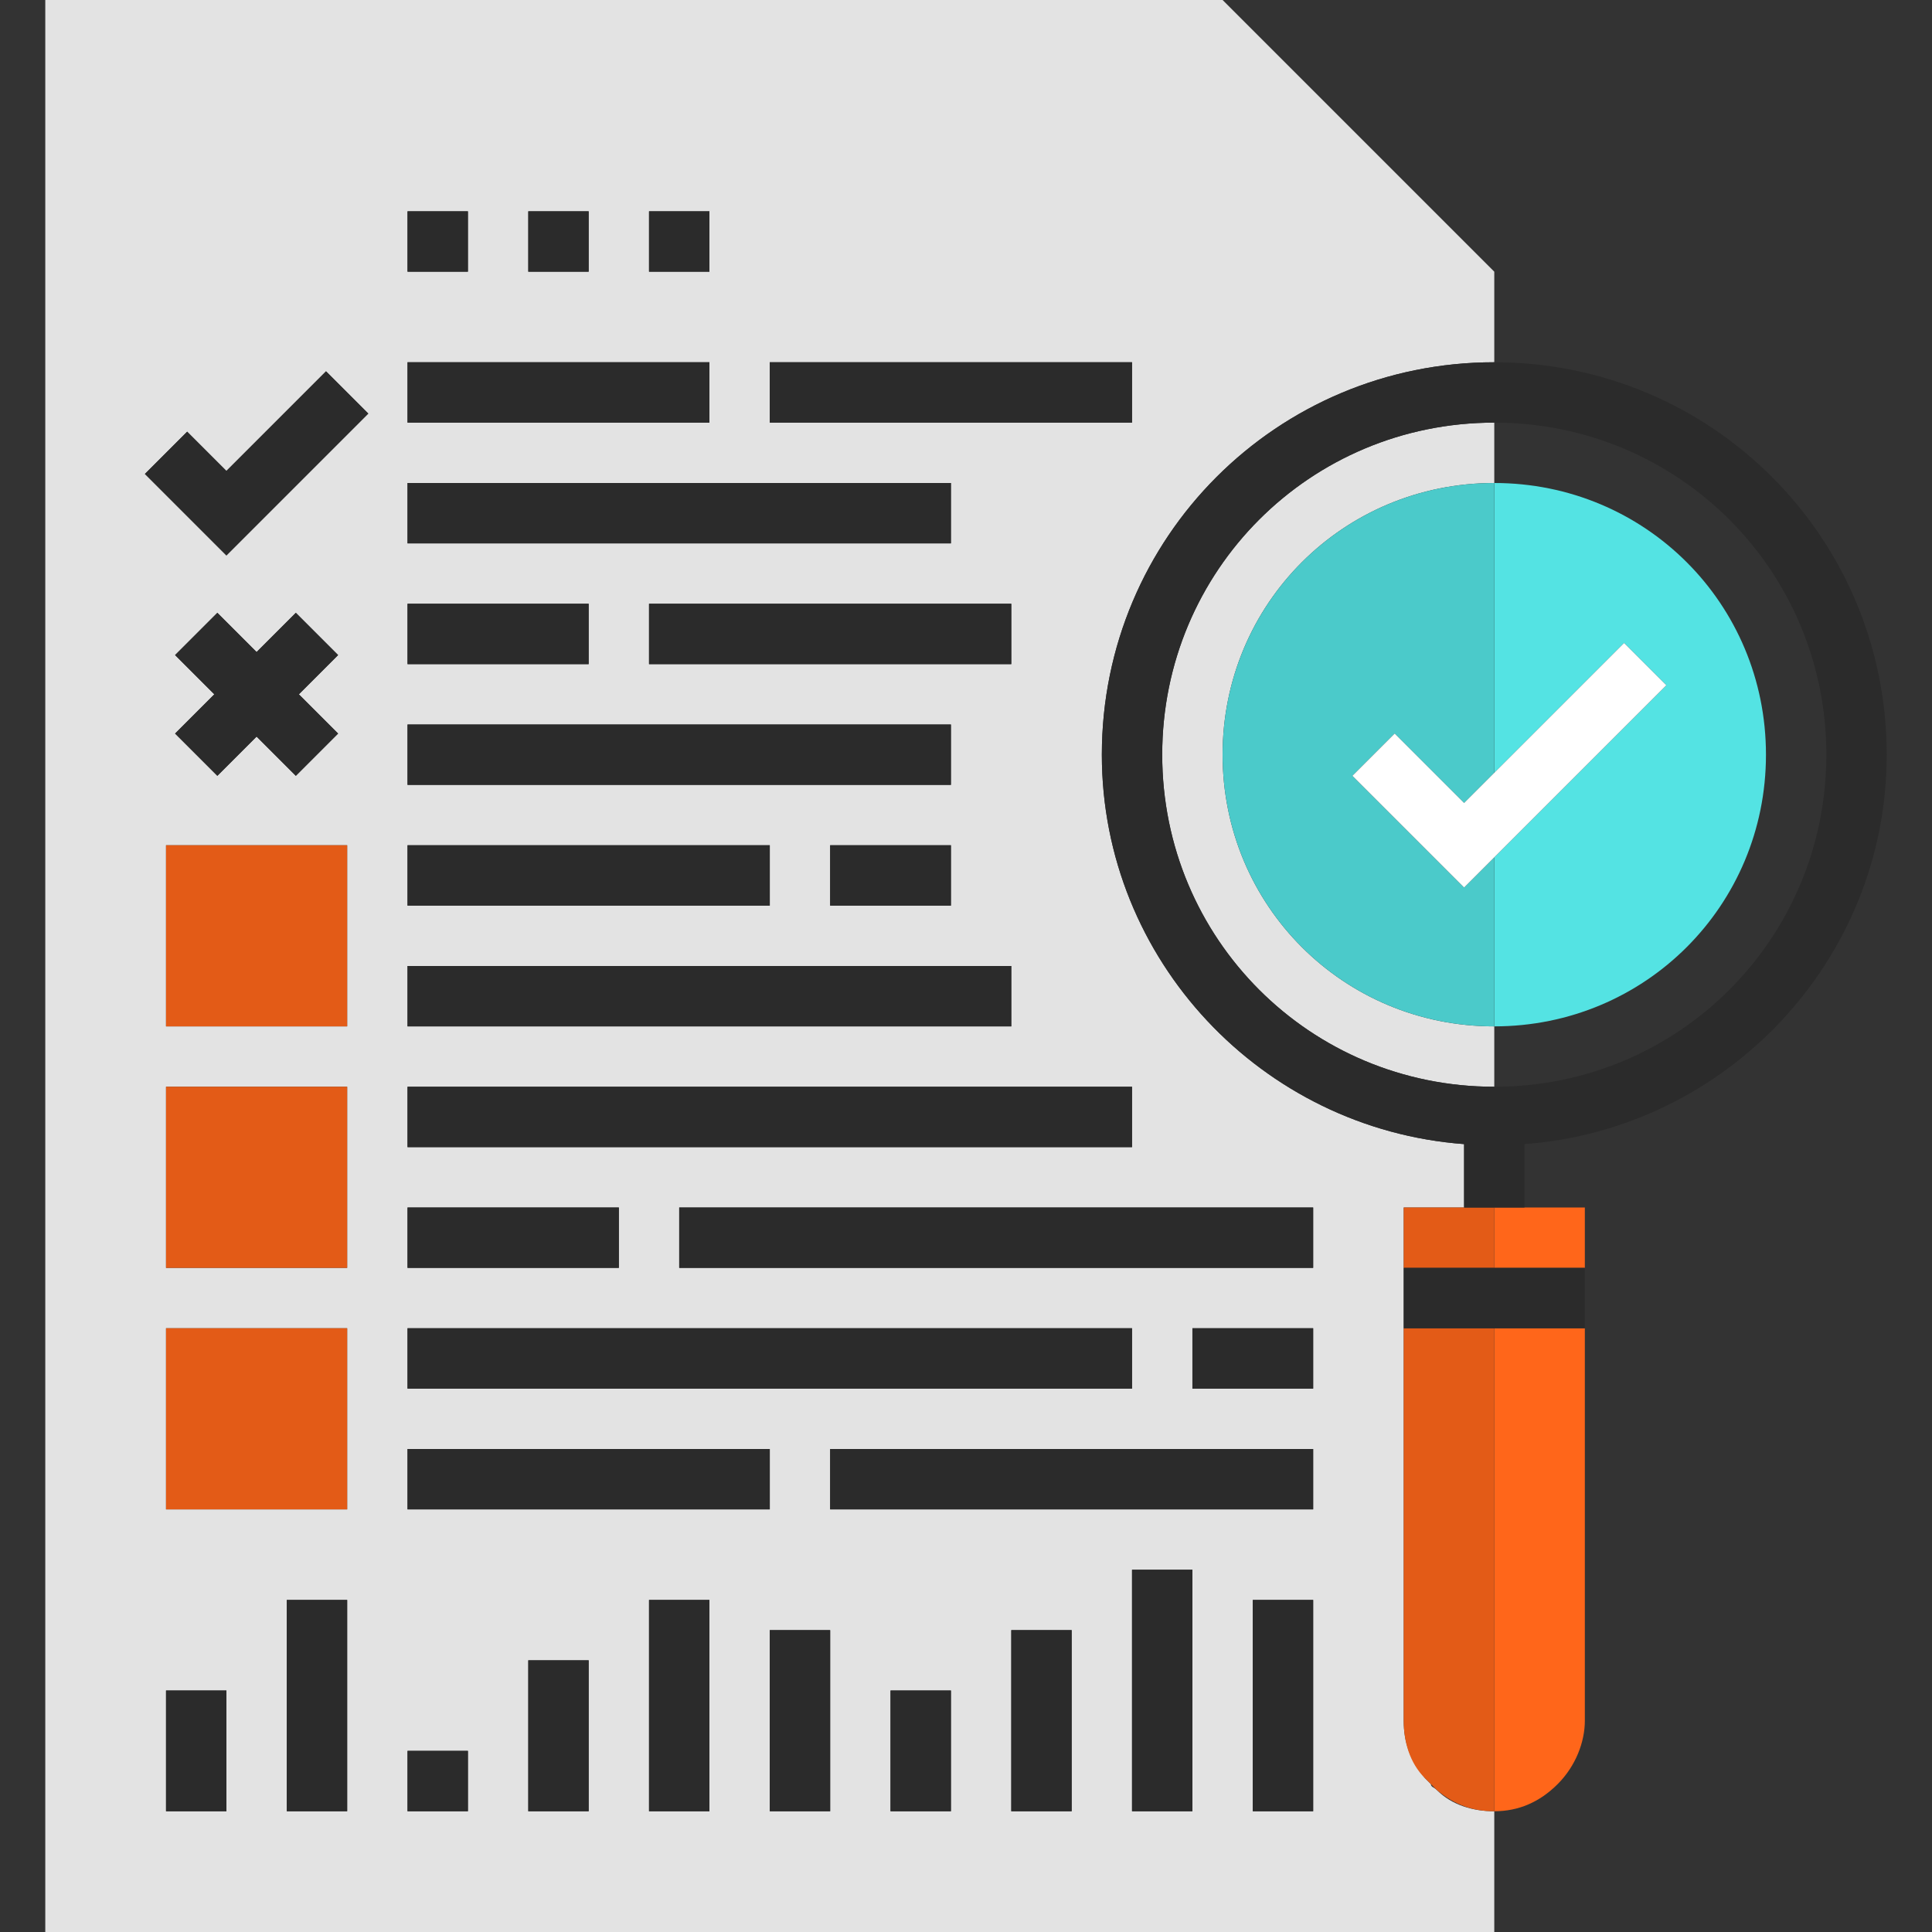
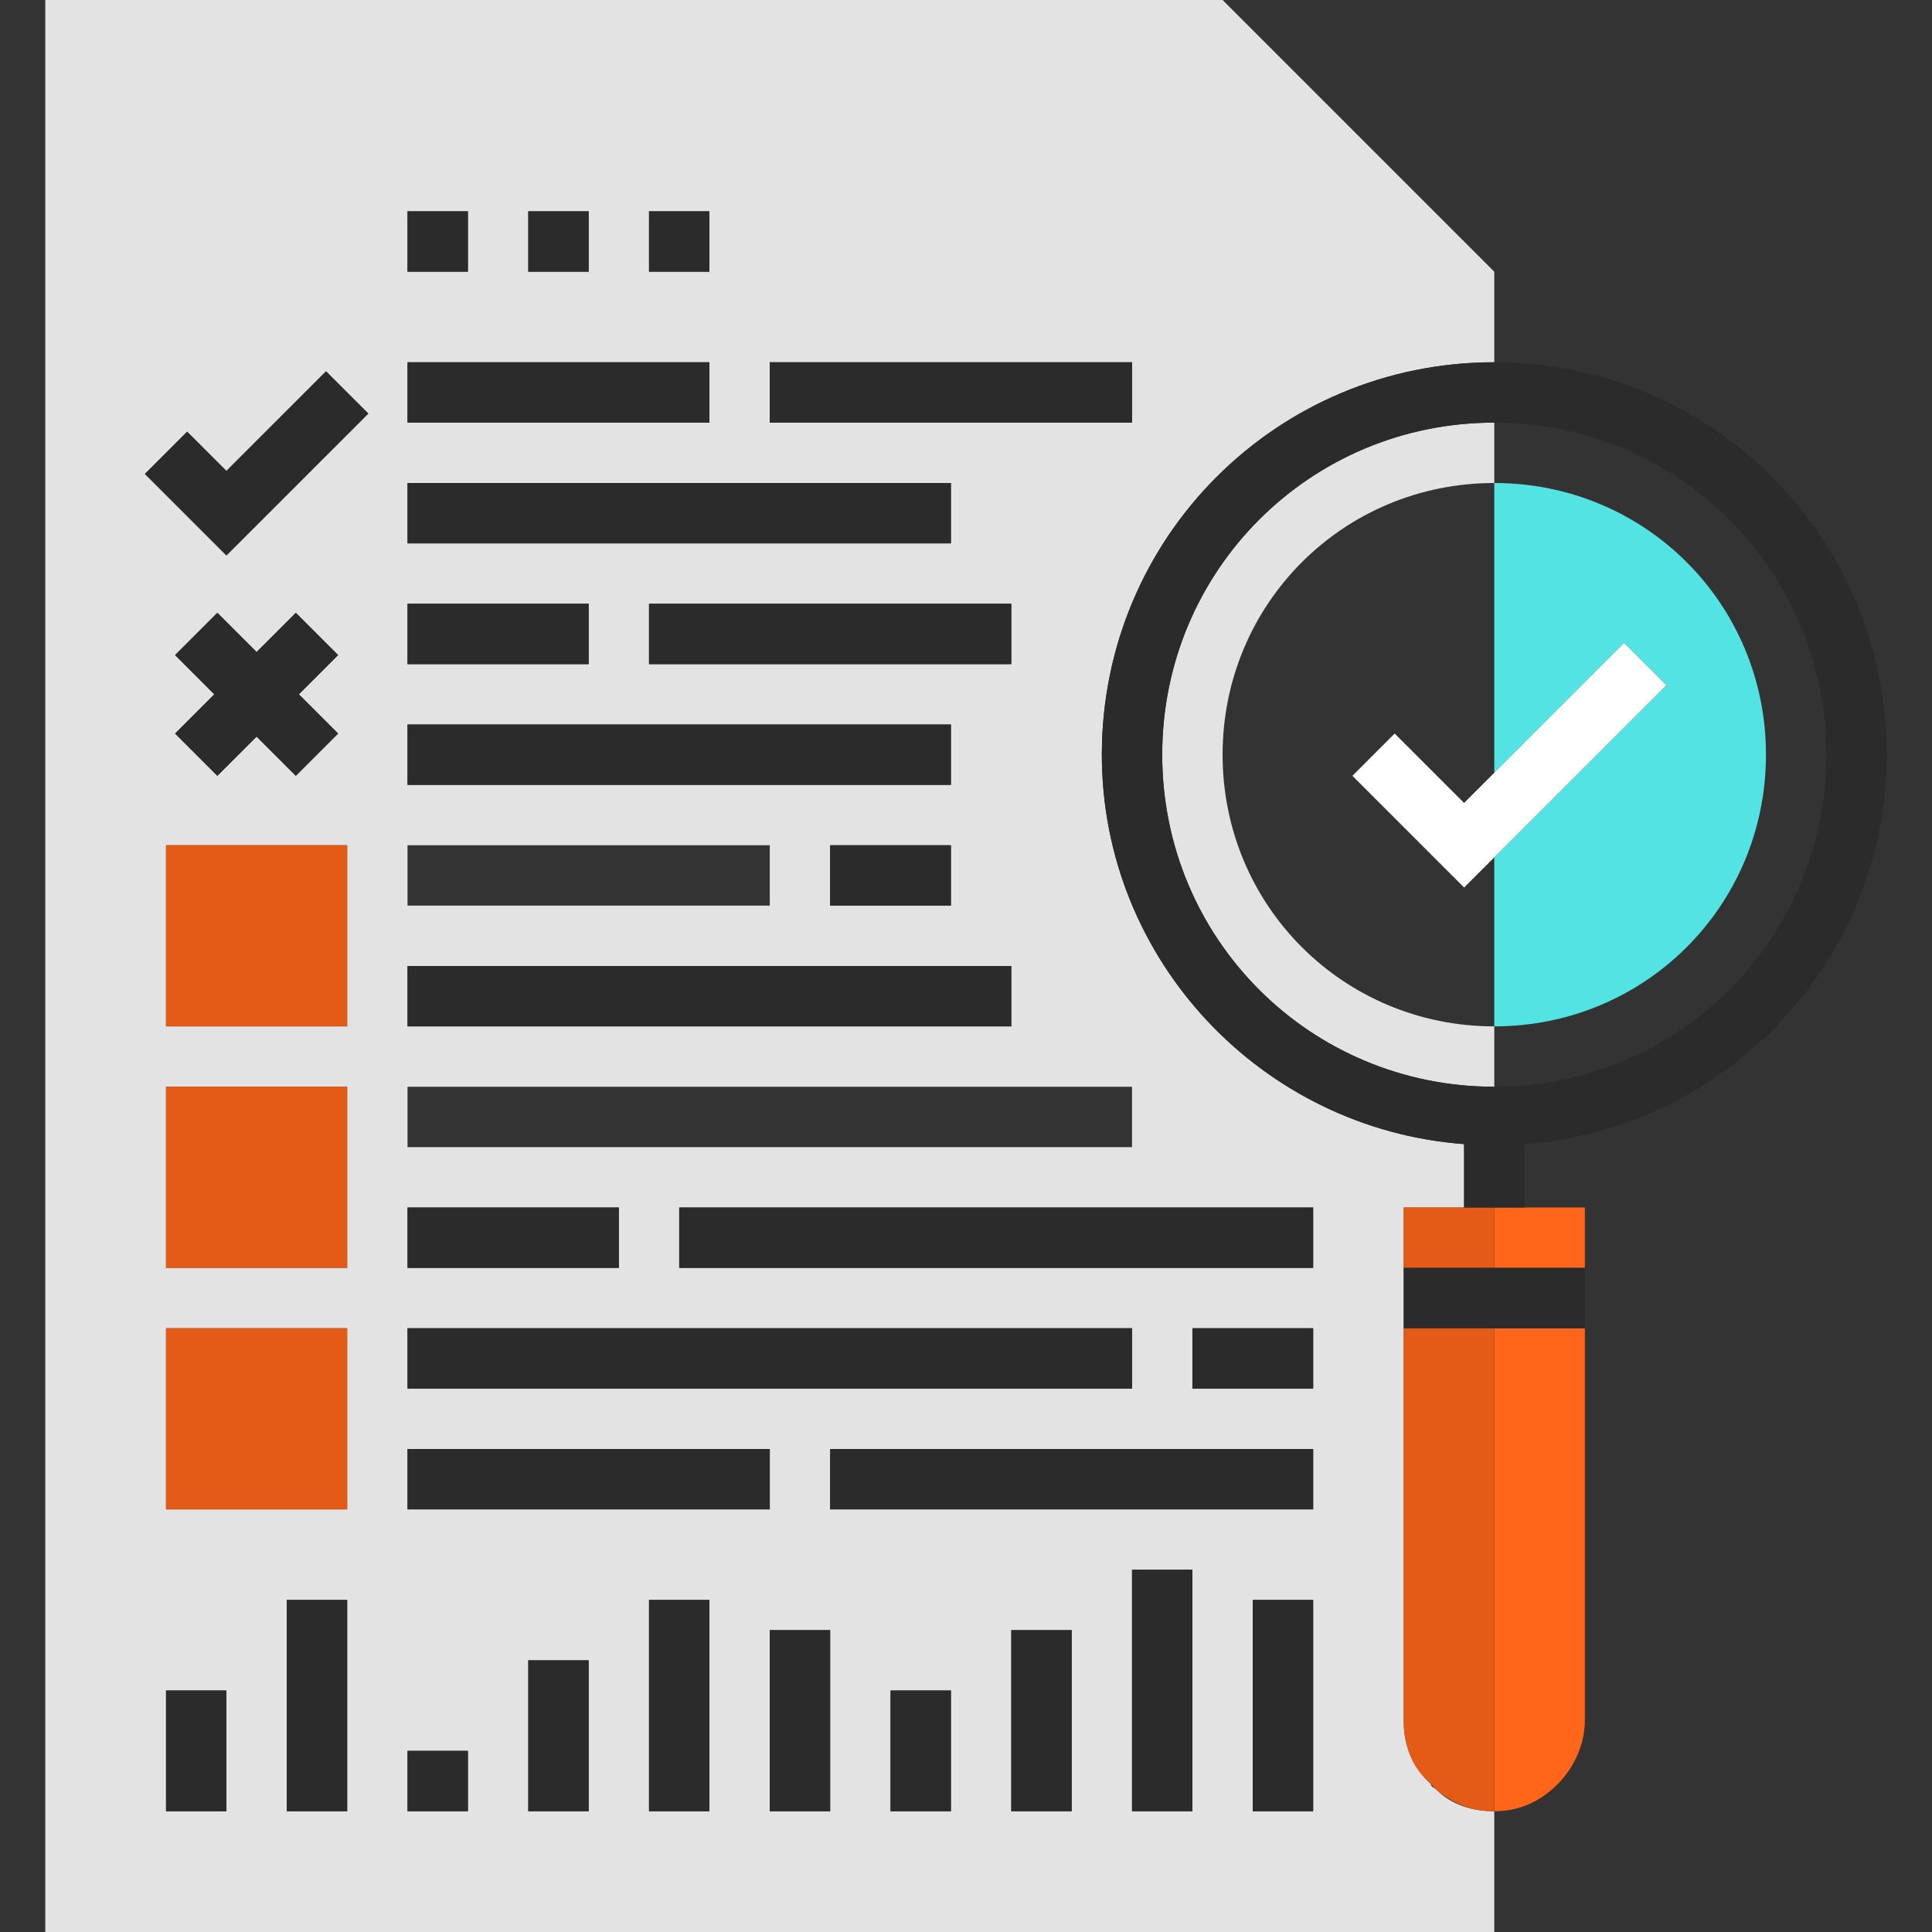
<svg xmlns="http://www.w3.org/2000/svg" version="1.1" id="Layer_1" x="0px" y="0px" viewBox="0 0 512 512" style="enable-background:new 0 0 512 512;" xml:space="preserve">
  <rect x="0" y="0" width="512" height="512" fill="#333333" stroke="none" />
  <g>
    <path style="fill:#E3E3E3;" d="M379.2,472.8c-0.8-0.8-0.8-0.8-1.6-1.6c-4-4.8-5.6-9.6-5.6-15.2V352v-16v-16h16v-16.8   c-53.6-4-96-48.8-96-103.2c0-57.6,46.4-104,104-104V72L324,0H12v512h384v-32c-5.6,0-11.2-1.6-15.2-5.6   C380,473.6,379.2,473.6,379.2,472.8z M204,96h96v16h-96V96z M172,56h16v16h-16V56z M140,56h16v16h-16V56z M108,56h16v16h-16V56z    M108,96h80v16h-80V96z M108,128h144v16H108V128z M268,160v16h-96v-16H268z M108,160h48v16h-48V160z M108,192h144v16H108V192z    M252,224v16h-32v-16H252z M108,224h96v16h-96V224z M108,256h160v16H108V256z M108,288h192v16H108V288z M108,320h56v16h-56V320z    M108,352h192v16H108V352z M108,384h96v16h-96V384z M60,480H44v-32h16V480z M92,480H76v-56h16V480z M92,400H44v-48h48V400z M92,336   H44v-48h48V336z M92,272H44v-48h48V272z M46.4,173.6l11.2-11.2L68,172.8l10.4-10.4l11.2,11.2L79.2,184l10.4,10.4l-11.2,11.2   L68,195.2l-10.4,10.4l-11.2-11.2L56.8,184L46.4,173.6z M60,147.2l-21.6-21.6l11.2-11.2L60,124.8l26.4-26.4l11.2,11.2L60,147.2z    M124,480h-16v-16h16V480z M156,480h-16v-40h16V480z M188,480h-16v-56h16V480z M220,480h-16v-48h16V480z M252,480h-16v-32h16V480z    M284,480h-16v-48h16V480z M316,480h-16v-64h16V480z M348,480h-16v-56h16V480z M348,400H220v-16h128V400z M348,368h-32v-16h32V368z    M348,336H180v-16h168V336z" />
    <path style="fill:#E3E3E3;" d="M396,272c-40,0-72-32-72-72s32-72,72-72v-16c-48.8,0-88,39.2-88,88s39.2,88,88,88V272z" />
  </g>
  <g>
    <rect x="108" y="56" style="fill:#2B2B2B;" width="16" height="16" />
    <rect x="140" y="56" style="fill:#2B2B2B;" width="16" height="16" />
    <rect x="172" y="56" style="fill:#2B2B2B;" width="16" height="16" />
  </g>
  <g>
    <polygon style="fill:#FF661A;" points="396,336 420,336 420,320 404,320 396,320  " />
    <path style="fill:#FF661A;" d="M396,480c6.4,0,12-2.4,16.8-7.2s7.2-11.2,7.2-16.8V352h-24V480z" />
    <path style="fill:#FF661A;" d="M380.8,474.4c-0.8-0.8-0.8-0.8-1.6-1.6c-0.8-0.8-0.8-0.8-1.6-1.6c0.8,0.8,0.8,0.8,1.6,1.6   S380,473.6,380.8,474.4z" />
  </g>
  <g>
    <path style="fill:#E35B17;" d="M372,352v104c0,5.6,1.6,11.2,5.6,15.2c0.8,0.8,0.8,0.8,1.6,1.6c0.8,0.8,0.8,0.8,1.6,1.6   c4.8,4,9.6,5.6,15.2,5.6V352H372z" />
    <polygon style="fill:#E35B17;" points="372,336 396,336 396,320 388,320 372,320  " />
  </g>
  <polygon style="fill:#2B2B2B;" points="372,336 372,352 396,352 420,352 420,336 396,336 " />
  <g>
    <path style="fill:#54E3E3;" d="M468,200c0-40-32-72-72-72v76.8l34.4-34.4l11.2,11.2L396,227.2V272C436,272,468,240,468,200z" />
    <path style="fill:#54E3E3;" d="M396,128c-40,0-72,32-72,72C324,160,356,128,396,128z" />
    <path style="fill:#54E3E3;" d="M324,200c0,40,32,72,72,72C356,272,324,240,324,200z" />
  </g>
-   <path style="fill:#4BCACA;" d="M388,235.2l-29.6-29.6l11.2-11.2l18.4,18.4l8-8V128c-40,0-72,32-72,72s32,72,72,72v-44.8L388,235.2z" />
  <path style="fill:#2B2B2B;" d="M500,200c0-57.6-46.4-104-104-104s-104,46.4-104,104c0,54.4,42.4,99.2,96,103.2V320h8h8v-16.8  C457.6,299.2,500,254.4,500,200z M308,200c0-48.8,39.2-88,88-88s88,39.2,88,88s-39.2,88-88,88S308,248.8,308,200z" />
  <polygon style="fill:#FFFFFF;" points="369.6,194.4 358.4,205.6 388,235.2 396,227.2 441.6,181.6 430.4,170.4 396,204.8 388,212.8   " />
  <g>
    <rect x="44" y="448" style="fill:#2B2B2B;" width="16" height="32" />
    <rect x="76" y="424" style="fill:#2B2B2B;" width="16" height="56" />
    <rect x="108" y="464" style="fill:#2B2B2B;" width="16" height="16" />
    <rect x="140" y="440" style="fill:#2B2B2B;" width="16" height="40" />
    <rect x="172" y="424" style="fill:#2B2B2B;" width="16" height="56" />
    <rect x="204" y="432" style="fill:#2B2B2B;" width="16" height="48" />
    <rect x="236" y="448" style="fill:#2B2B2B;" width="16" height="32" />
    <rect x="268" y="432" style="fill:#2B2B2B;" width="16" height="48" />
    <rect x="300" y="416" style="fill:#2B2B2B;" width="16" height="64" />
    <rect x="332" y="424" style="fill:#2B2B2B;" width="16" height="56" />
-     <rect x="108" y="288" style="fill:#2B2B2B;" width="192" height="16" />
    <rect x="108" y="320" style="fill:#2B2B2B;" width="56" height="16" />
    <rect x="180" y="320" style="fill:#2B2B2B;" width="168" height="16" />
  </g>
  <rect x="44" y="288" style="fill:#E35B17;" width="48" height="48" />
  <g>
    <rect x="108" y="352" style="fill:#2B2B2B;" width="192" height="16" />
    <rect x="316" y="352" style="fill:#2B2B2B;" width="32" height="16" />
    <rect x="108" y="384" style="fill:#2B2B2B;" width="96" height="16" />
    <rect x="220" y="384" style="fill:#2B2B2B;" width="128" height="16" />
  </g>
  <rect x="44" y="352" style="fill:#E35B17;" width="48" height="48" />
  <g>
-     <rect x="108" y="224" style="fill:#2B2B2B;" width="96" height="16" />
    <rect x="220" y="224" style="fill:#2B2B2B;" width="32" height="16" />
    <rect x="108" y="256" style="fill:#2B2B2B;" width="160" height="16" />
  </g>
  <rect x="44" y="224" style="fill:#E35B17;" width="48" height="48" />
  <g>
    <rect x="204" y="96" style="fill:#2B2B2B;" width="96" height="16" />
    <rect x="108" y="96" style="fill:#2B2B2B;" width="80" height="16" />
    <rect x="108" y="128" style="fill:#2B2B2B;" width="144" height="16" />
    <polygon style="fill:#2B2B2B;" points="60,124.8 49.6,114.4 38.4,125.6 60,147.2 97.6,109.6 86.4,98.4  " />
    <rect x="172" y="160" style="fill:#2B2B2B;" width="96" height="16" />
    <rect x="108" y="160" style="fill:#2B2B2B;" width="48" height="16" />
    <rect x="108" y="192" style="fill:#2B2B2B;" width="144" height="16" />
    <polygon style="fill:#2B2B2B;" points="57.6,205.6 68,195.2 78.4,205.6 89.6,194.4 79.2,184 89.6,173.6 78.4,162.4 68,172.8    57.6,162.4 46.4,173.6 56.8,184 46.4,194.4  " />
  </g>
  <g>
</g>
  <g>
</g>
  <g>
</g>
  <g>
</g>
  <g>
</g>
  <g>
</g>
  <g>
</g>
  <g>
</g>
  <g>
</g>
  <g>
</g>
  <g>
</g>
  <g>
</g>
  <g>
</g>
  <g>
</g>
  <g>
</g>
</svg>